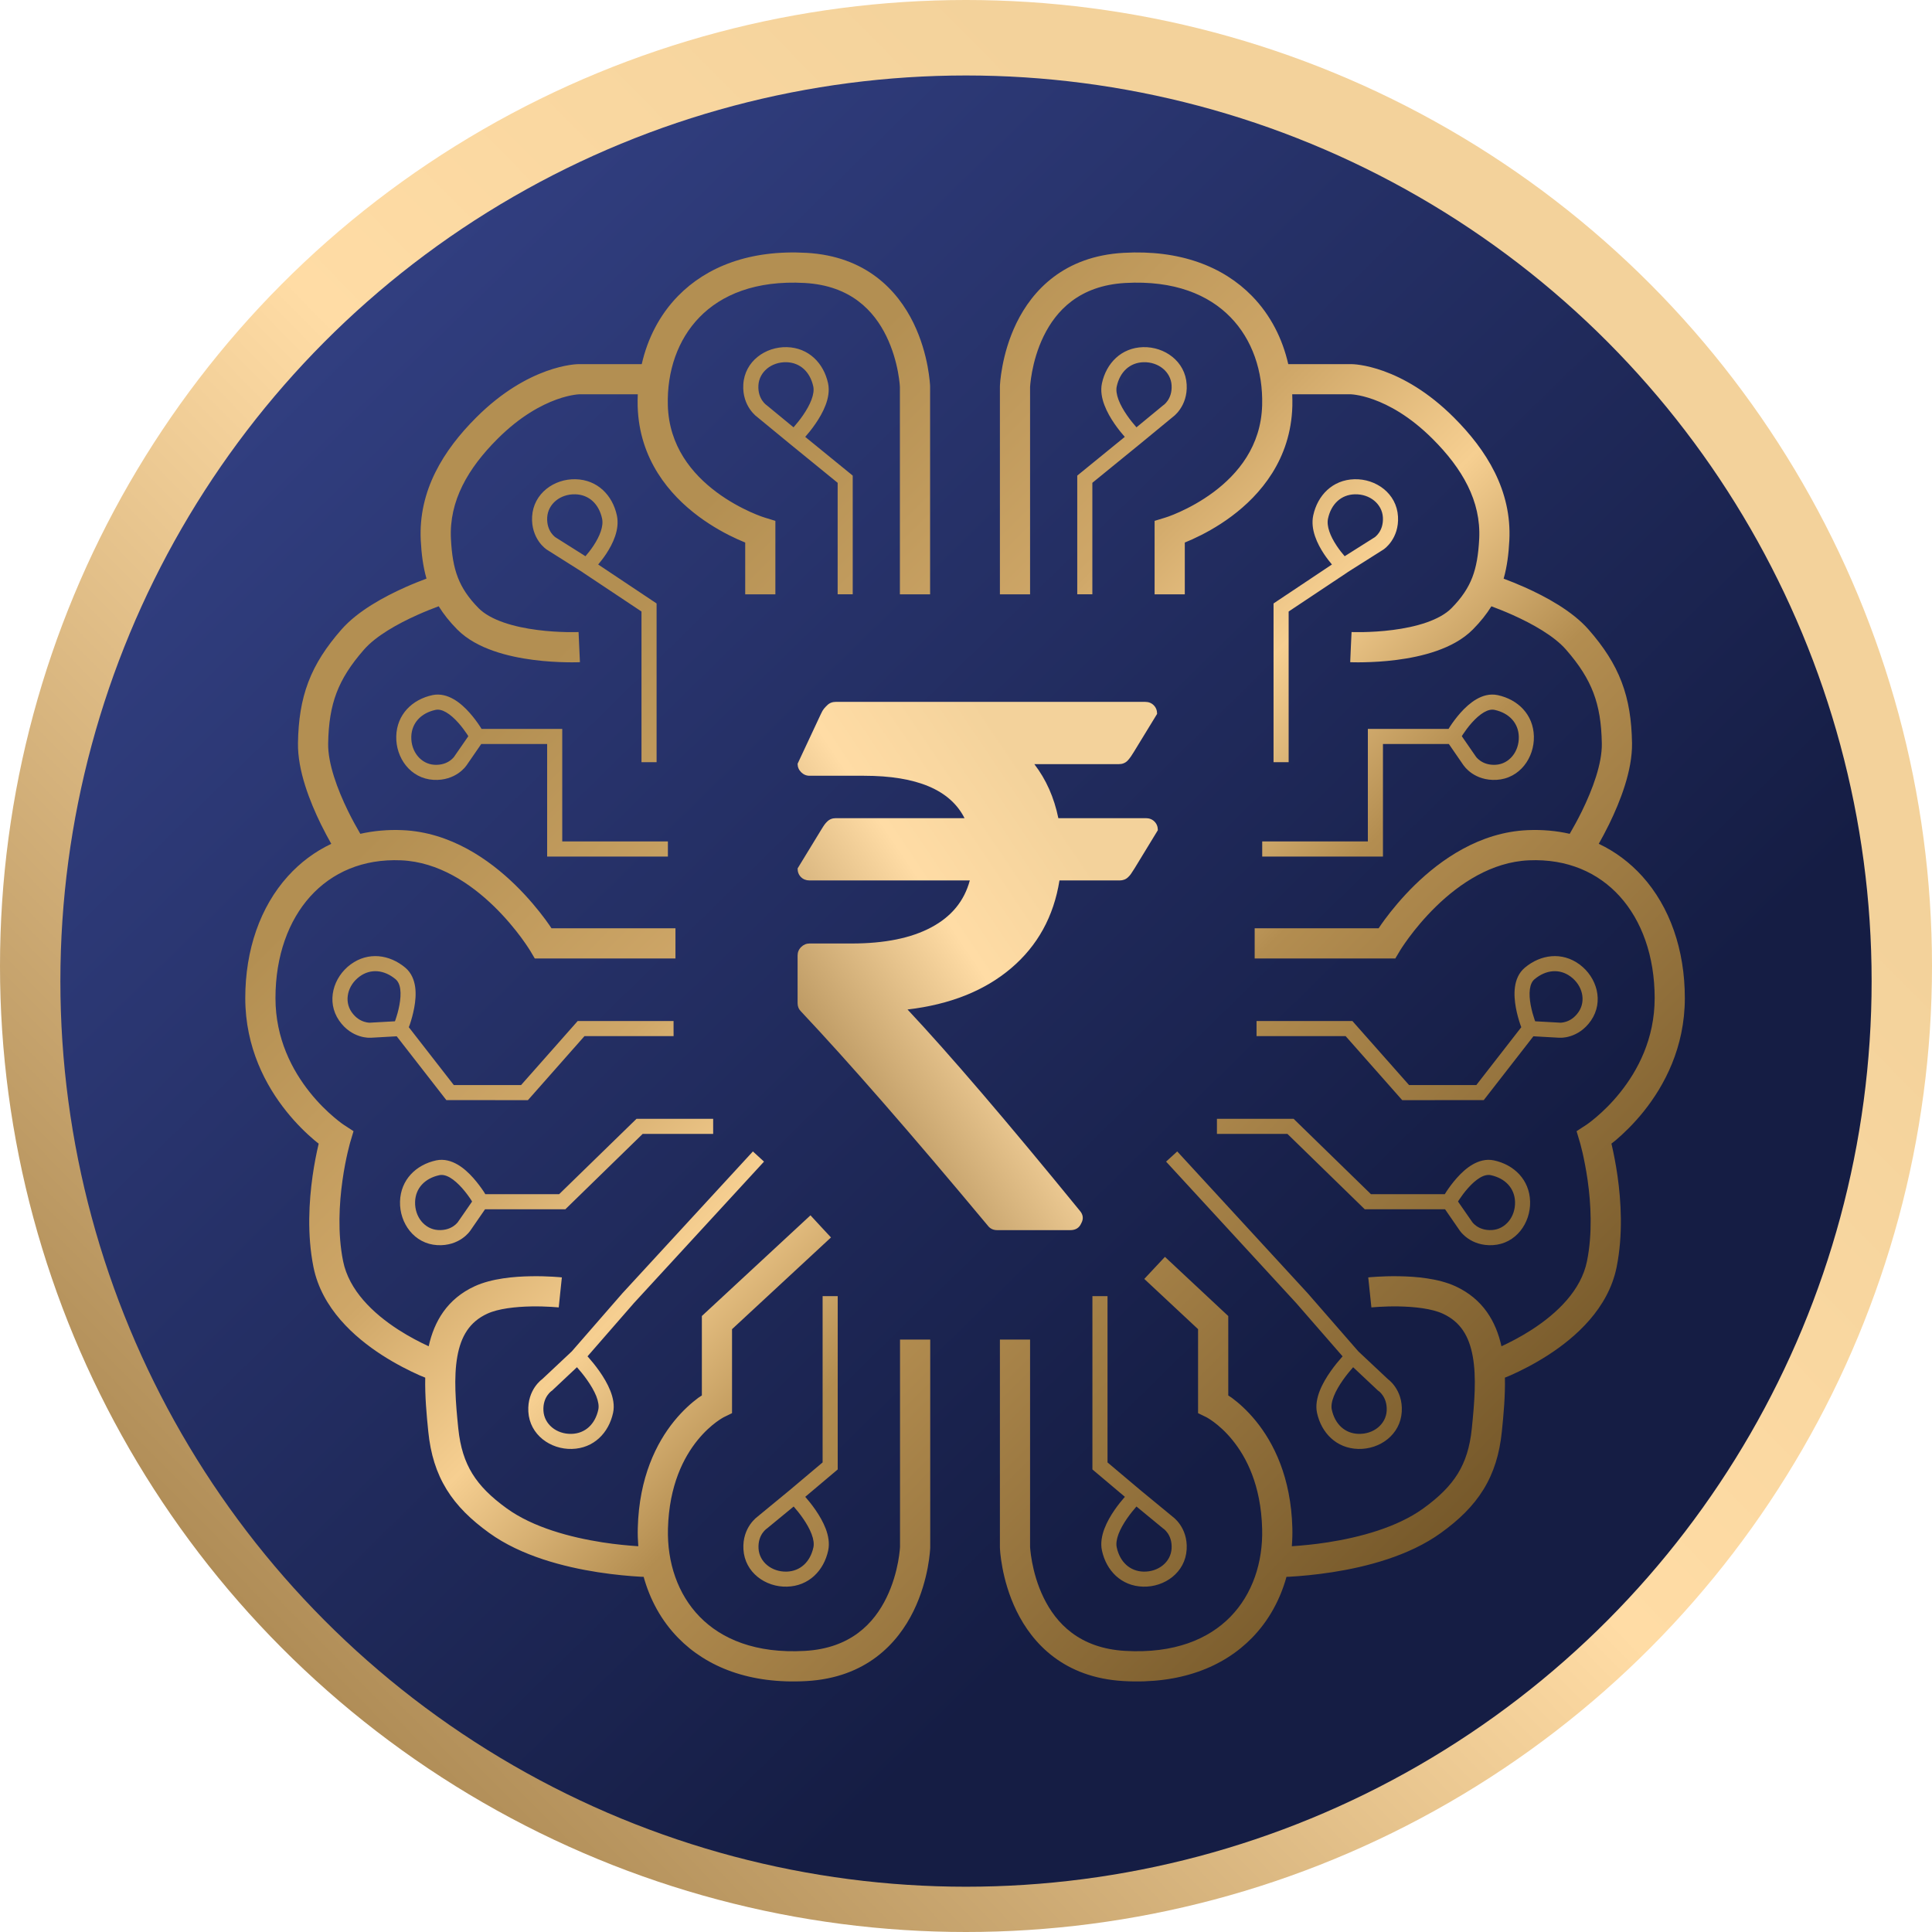
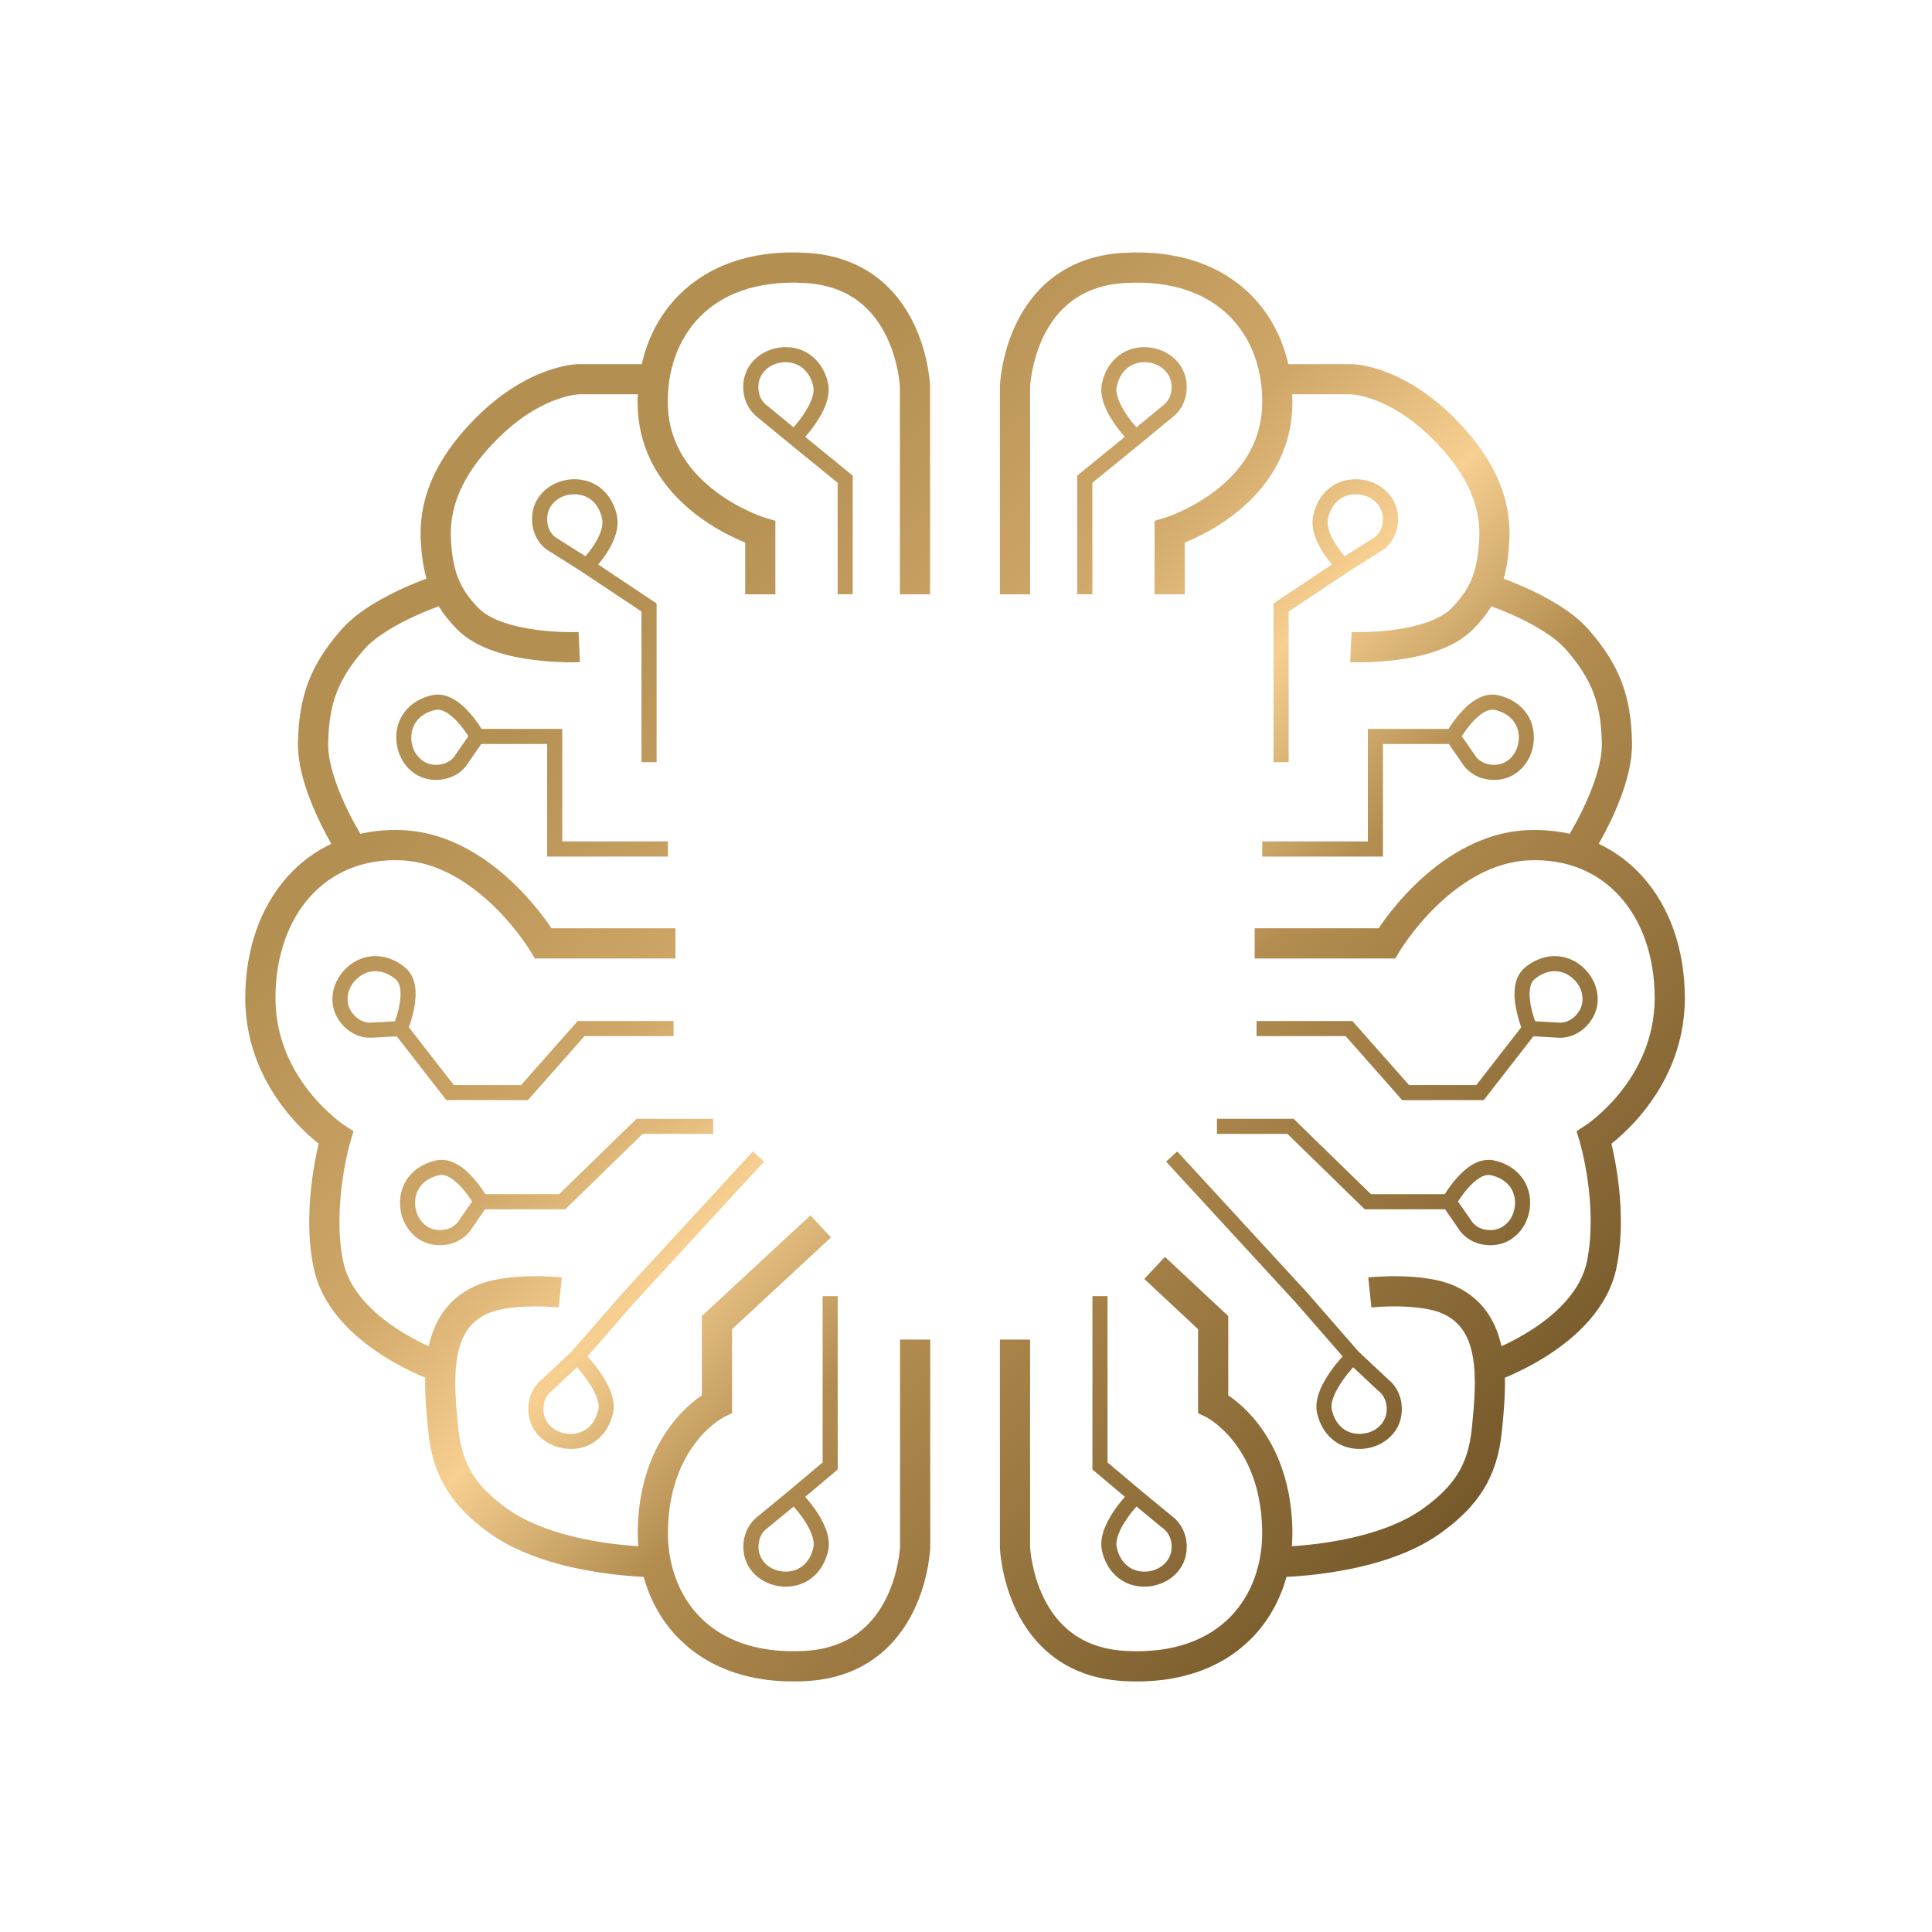
<svg xmlns="http://www.w3.org/2000/svg" width="60" height="60" viewBox="0 0 60 60" fill="none">
-   <circle cx="30" cy="30" r="30" fill="url(#paint0_linear_5715_42565)" />
  <g filter="url(#filter0_i_5715_42565)">
-     <circle cx="30" cy="30" r="28.125" fill="url(#paint1_linear_5715_42565)" />
-   </g>
+     </g>
  <g clip-path="url(#clip0_5715_42565)">
-     <path d="M35.853 25.514C35.783 25.444 35.694 25.409 35.585 25.409H32.868C32.736 24.765 32.487 24.205 32.122 23.731H34.746C34.855 23.731 34.944 23.696 35.014 23.627C35.084 23.557 35.168 23.428 35.209 23.358L35.935 22.17C35.935 22.061 35.9 21.972 35.83 21.902C35.76 21.832 35.671 21.797 35.562 21.797H25.958C25.849 21.797 25.76 21.832 25.69 21.902C25.62 21.972 25.56 22.023 25.495 22.17L24.77 23.719C24.77 23.82 24.806 23.908 24.88 23.982C24.954 24.055 25.041 24.092 25.142 24.092H26.832C28.471 24.092 29.512 24.531 29.954 25.409H25.958C25.849 25.409 25.76 25.444 25.69 25.514C25.62 25.584 25.605 25.604 25.495 25.782L24.77 26.97C24.77 27.079 24.804 27.168 24.874 27.238C24.944 27.308 25.034 27.343 25.142 27.343H30.118C29.947 27.98 29.549 28.465 28.923 28.799C28.298 29.134 27.473 29.301 26.447 29.301H25.142C25.041 29.301 24.954 29.338 24.88 29.411C24.806 29.485 24.77 29.573 24.77 29.674V31.153C24.77 31.255 24.804 31.34 24.874 31.41C26.366 32.994 28.3 35.212 30.677 38.063C30.747 38.156 30.844 38.203 30.968 38.203H33.24C33.404 38.203 33.517 38.133 33.578 37.993C33.656 37.853 33.641 37.721 33.532 37.597C31.264 34.816 29.481 32.734 28.184 31.351C29.504 31.196 30.576 30.769 31.4 30.07C32.223 29.371 32.724 28.462 32.903 27.343H34.77C34.878 27.343 34.968 27.308 35.038 27.238C35.108 27.169 35.123 27.145 35.233 26.971L35.958 25.782C35.958 25.673 35.923 25.584 35.853 25.514Z" fill="url(#paint2_linear_5715_42565)" />
-   </g>
+     </g>
  <path d="M34.894 7.852C33.044 7.956 32.064 9.017 31.569 10.029C31.326 10.527 31.198 11.014 31.131 11.374C31.097 11.555 31.077 11.706 31.066 11.813C31.061 11.867 31.058 11.911 31.056 11.941C31.055 11.957 31.054 11.97 31.054 11.979C31.053 11.983 31.054 11.986 31.054 11.989C31.054 11.991 31.053 11.992 31.053 11.993V18.457H31.99V12.023C31.99 12.019 31.991 12.012 31.991 12.002C31.992 11.982 31.995 11.949 31.999 11.907C32.008 11.822 32.023 11.698 32.052 11.547C32.109 11.243 32.215 10.842 32.411 10.44C32.795 9.654 33.515 8.869 34.946 8.788C36.475 8.702 37.538 9.158 38.212 9.849C38.893 10.546 39.226 11.532 39.197 12.585C39.163 13.854 38.446 14.717 37.687 15.283C37.308 15.566 36.929 15.765 36.644 15.895C36.502 15.959 36.385 16.006 36.305 16.035C36.265 16.05 36.234 16.06 36.214 16.066C36.204 16.07 36.197 16.072 36.192 16.073L36.19 16.074H36.19L35.857 16.176V18.457H36.795V16.849C36.865 16.82 36.944 16.787 37.03 16.748C37.359 16.599 37.801 16.367 38.247 16.034C39.138 15.37 40.09 14.269 40.135 12.609C40.138 12.488 40.136 12.366 40.131 12.245H41.951C41.956 12.245 41.965 12.246 41.978 12.247C42.006 12.249 42.052 12.253 42.113 12.263C42.237 12.282 42.424 12.323 42.657 12.407C43.123 12.575 43.781 12.92 44.492 13.631C45.412 14.55 45.997 15.559 45.938 16.733C45.913 17.226 45.85 17.602 45.724 17.931C45.599 18.254 45.403 18.558 45.076 18.889C44.901 19.066 44.635 19.215 44.302 19.331C43.972 19.446 43.605 19.519 43.254 19.564C42.904 19.61 42.581 19.625 42.346 19.63C42.228 19.632 42.133 19.632 42.068 19.631C42.036 19.63 42.011 19.629 41.995 19.629H41.974V19.628C41.974 19.628 41.973 19.643 41.952 20.097C41.931 20.565 41.931 20.565 41.932 20.565H41.941C41.947 20.566 41.956 20.566 41.966 20.566C41.986 20.567 42.016 20.568 42.053 20.568C42.127 20.57 42.234 20.57 42.364 20.567C42.624 20.562 42.982 20.545 43.374 20.494C43.764 20.444 44.2 20.359 44.61 20.216C45.017 20.074 45.429 19.865 45.743 19.547C45.975 19.312 46.164 19.076 46.317 18.829C46.502 18.898 46.728 18.987 46.97 19.095C47.599 19.376 48.264 19.752 48.631 20.171C49.049 20.649 49.316 21.071 49.485 21.516C49.654 21.961 49.736 22.456 49.746 23.093C49.756 23.709 49.465 24.502 49.129 25.189C48.996 25.46 48.861 25.702 48.749 25.895C48.338 25.801 47.9 25.761 47.44 25.781C45.947 25.846 44.744 26.699 43.942 27.48C43.537 27.876 43.22 28.266 43.004 28.558C42.928 28.66 42.865 28.753 42.815 28.828H38.965V29.766H43.333L43.47 29.536L43.472 29.532C43.474 29.528 43.479 29.521 43.484 29.512C43.496 29.493 43.514 29.465 43.538 29.428C43.587 29.354 43.66 29.246 43.757 29.115C43.951 28.853 44.236 28.503 44.597 28.151C45.329 27.438 46.324 26.768 47.481 26.718C48.672 26.666 49.635 27.097 50.305 27.839C50.981 28.587 51.387 29.685 51.387 30.996C51.387 32.265 50.859 33.249 50.317 33.926C50.047 34.264 49.776 34.521 49.574 34.692C49.474 34.778 49.391 34.842 49.335 34.883C49.307 34.903 49.285 34.918 49.272 34.928C49.265 34.932 49.261 34.936 49.258 34.938L49.257 34.938H49.256L48.962 35.13L49.062 35.466L49.063 35.469C49.064 35.472 49.066 35.477 49.067 35.483C49.071 35.497 49.077 35.518 49.084 35.545C49.099 35.6 49.12 35.682 49.145 35.787C49.193 35.998 49.255 36.3 49.306 36.657C49.408 37.378 49.46 38.301 49.286 39.165C49.104 40.07 48.361 40.785 47.569 41.296C47.228 41.516 46.895 41.687 46.629 41.81C46.46 41.041 46.055 40.339 45.198 39.945C44.667 39.701 43.967 39.643 43.452 39.635C43.185 39.63 42.947 39.639 42.776 39.649C42.691 39.654 42.621 39.659 42.572 39.663C42.548 39.665 42.528 39.668 42.515 39.669C42.508 39.669 42.503 39.669 42.499 39.67C42.497 39.67 42.495 39.671 42.494 39.671H42.492C42.492 39.672 42.495 39.698 42.541 40.137C42.586 40.565 42.59 40.601 42.59 40.603C42.59 40.603 42.592 40.603 42.593 40.602C42.595 40.602 42.599 40.602 42.603 40.602C42.614 40.601 42.63 40.599 42.65 40.598C42.692 40.594 42.753 40.589 42.83 40.585C42.984 40.576 43.198 40.568 43.437 40.572C43.934 40.581 44.465 40.64 44.807 40.797C45.361 41.051 45.626 41.502 45.738 42.126C45.855 42.776 45.791 43.554 45.708 44.367C45.649 44.948 45.505 45.39 45.273 45.767C45.038 46.147 44.696 46.489 44.2 46.847C43.385 47.436 42.229 47.744 41.232 47.899C40.805 47.966 40.419 47.999 40.119 48.02C40.134 47.831 40.14 47.64 40.135 47.449C40.092 45.875 39.554 44.81 39.005 44.134C38.733 43.799 38.462 43.563 38.255 43.41C38.217 43.382 38.178 43.36 38.145 43.337V40.871L37.996 40.732L36.178 39.033L35.857 39.376L35.537 39.718L37.207 41.278V43.887L37.47 44.015H37.469C37.47 44.015 37.472 44.016 37.475 44.018C37.483 44.022 37.498 44.031 37.518 44.043C37.558 44.067 37.62 44.106 37.696 44.163C37.85 44.277 38.062 44.459 38.277 44.725C38.704 45.25 39.161 46.118 39.197 47.474C39.226 48.526 38.893 49.513 38.212 50.21C37.538 50.901 36.475 51.357 34.946 51.27C33.515 51.189 32.795 50.405 32.411 49.618C32.215 49.217 32.109 48.815 32.052 48.512C32.023 48.361 32.008 48.236 31.999 48.151C31.995 48.109 31.992 48.077 31.991 48.057C31.991 48.047 31.99 48.039 31.99 48.035V41.602H31.053V48.065C31.053 48.066 31.054 48.068 31.054 48.069C31.054 48.072 31.053 48.076 31.054 48.08C31.054 48.089 31.055 48.102 31.056 48.117C31.058 48.148 31.061 48.191 31.066 48.245C31.077 48.353 31.097 48.504 31.131 48.685C31.198 49.044 31.326 49.531 31.569 50.029C32.064 51.042 33.044 52.102 34.894 52.207C36.646 52.306 37.989 51.78 38.883 50.864C39.406 50.328 39.758 49.674 39.953 48.97C39.982 48.968 40.013 48.969 40.044 48.967C40.38 48.948 40.849 48.908 41.376 48.826C42.416 48.664 43.751 48.328 44.749 47.606C45.308 47.203 45.751 46.776 46.07 46.258C46.391 45.737 46.57 45.154 46.641 44.462C46.695 43.932 46.749 43.351 46.736 42.784C46.789 42.762 46.847 42.74 46.908 42.713C47.219 42.575 47.64 42.366 48.077 42.084C48.933 41.532 49.948 40.635 50.206 39.35C50.409 38.339 50.344 37.298 50.234 36.525C50.179 36.136 50.111 35.807 50.058 35.575C50.053 35.555 50.048 35.535 50.044 35.517C50.086 35.483 50.133 35.449 50.182 35.407C50.419 35.205 50.734 34.906 51.05 34.512C51.68 33.724 52.324 32.539 52.324 30.996C52.324 29.495 51.858 28.161 51 27.211C50.618 26.789 50.165 26.448 49.651 26.205C49.751 26.028 49.861 25.823 49.971 25.6C50.315 24.896 50.697 23.931 50.684 23.077C50.672 22.368 50.581 21.758 50.362 21.183C50.143 20.606 49.806 20.09 49.337 19.554C48.827 18.971 47.999 18.527 47.352 18.238C47.112 18.131 46.887 18.042 46.697 17.971C46.803 17.6 46.852 17.207 46.874 16.78C46.952 15.23 46.164 13.978 45.155 12.969C44.343 12.156 43.565 11.739 42.976 11.526C42.682 11.42 42.437 11.365 42.26 11.337C42.172 11.323 42.1 11.315 42.048 11.312C42.022 11.31 42 11.309 41.984 11.309C41.977 11.308 41.97 11.308 41.965 11.308H40.008C39.829 10.52 39.46 9.786 38.883 9.194C37.989 8.278 36.646 7.752 34.894 7.852ZM25.044 7.852C23.292 7.753 21.949 8.278 21.055 9.194C20.478 9.786 20.109 10.52 19.93 11.308H17.977C17.971 11.308 17.965 11.308 17.957 11.309C17.941 11.309 17.919 11.31 17.894 11.312C17.842 11.315 17.77 11.323 17.682 11.337C17.505 11.365 17.259 11.42 16.966 11.526C16.377 11.739 15.598 12.156 14.786 12.969C13.777 13.978 12.989 15.23 13.067 16.78C13.089 17.207 13.139 17.598 13.245 17.969C13.055 18.041 12.827 18.13 12.585 18.238C11.939 18.527 11.11 18.971 10.601 19.554C10.132 20.09 9.794 20.606 9.575 21.183C9.357 21.758 9.265 22.368 9.254 23.077C9.24 23.931 9.623 24.896 9.967 25.6C10.077 25.824 10.189 26.029 10.288 26.206C9.775 26.449 9.322 26.789 8.941 27.211C8.083 28.161 7.617 29.495 7.617 30.996C7.617 32.539 8.261 33.724 8.892 34.512C9.207 34.906 9.522 35.205 9.76 35.407C9.808 35.449 9.856 35.483 9.897 35.517C9.893 35.535 9.888 35.555 9.884 35.575C9.83 35.807 9.762 36.136 9.707 36.525C9.598 37.298 9.532 38.339 9.735 39.35C9.994 40.635 11.009 41.532 11.864 42.084C12.302 42.366 12.722 42.575 13.033 42.713C13.095 42.74 13.153 42.762 13.206 42.784C13.194 43.351 13.247 43.932 13.301 44.462C13.371 45.154 13.55 45.737 13.871 46.258C14.19 46.776 14.634 47.203 15.192 47.606C16.191 48.328 17.526 48.664 18.565 48.826C19.093 48.908 19.561 48.948 19.898 48.967C19.929 48.969 19.96 48.968 19.989 48.97C20.184 49.674 20.535 50.328 21.059 50.864C21.953 51.78 23.296 52.306 25.048 52.207C26.897 52.102 27.877 51.042 28.372 50.029C28.615 49.531 28.743 49.044 28.811 48.685C28.845 48.504 28.864 48.353 28.875 48.245C28.88 48.191 28.884 48.148 28.886 48.117C28.887 48.102 28.887 48.089 28.888 48.08C28.888 48.076 28.888 48.072 28.888 48.069C28.888 48.068 28.889 48.066 28.889 48.065V41.602H27.951V48.035C27.951 48.039 27.951 48.047 27.95 48.057C27.949 48.077 27.947 48.109 27.942 48.151C27.934 48.236 27.918 48.361 27.89 48.512C27.833 48.815 27.726 49.217 27.53 49.618C27.146 50.405 26.427 51.189 24.995 51.27C23.466 51.357 22.404 50.901 21.73 50.21C21.049 49.513 20.716 48.526 20.744 47.474C20.781 46.118 21.238 45.25 21.664 44.725C21.88 44.459 22.091 44.277 22.245 44.163C22.322 44.106 22.384 44.067 22.424 44.043C22.444 44.031 22.459 44.022 22.467 44.018C22.469 44.016 22.471 44.015 22.473 44.015H22.472L22.734 43.887V41.279L25.807 38.43L25.488 38.087L25.17 37.743L21.947 40.731L21.797 40.87V43.337C21.763 43.36 21.725 43.382 21.686 43.41C21.48 43.563 21.209 43.799 20.936 44.134C20.388 44.81 19.849 45.875 19.807 47.449C19.802 47.64 19.808 47.831 19.823 48.02C19.523 47.999 19.136 47.966 18.709 47.899C17.712 47.744 16.557 47.436 15.741 46.847C15.245 46.489 14.903 46.147 14.669 45.767C14.437 45.39 14.293 44.948 14.233 44.367C14.15 43.554 14.087 42.776 14.203 42.126C14.315 41.502 14.581 41.051 15.135 40.797C15.477 40.64 16.008 40.581 16.505 40.572C16.743 40.568 16.957 40.576 17.111 40.585C17.188 40.589 17.25 40.594 17.291 40.598C17.312 40.599 17.328 40.601 17.338 40.602C17.343 40.602 17.346 40.602 17.349 40.602C17.35 40.603 17.351 40.603 17.352 40.603C17.352 40.601 17.355 40.565 17.4 40.137C17.447 39.698 17.449 39.672 17.449 39.671H17.447C17.446 39.671 17.444 39.67 17.442 39.67C17.439 39.669 17.433 39.669 17.427 39.669C17.413 39.668 17.393 39.665 17.369 39.663C17.32 39.659 17.25 39.654 17.165 39.649C16.994 39.639 16.756 39.63 16.489 39.635C15.975 39.643 15.274 39.701 14.743 39.945C13.886 40.339 13.483 41.041 13.313 41.81C13.048 41.687 12.713 41.516 12.372 41.296C11.58 40.785 10.837 40.07 10.655 39.165C10.482 38.301 10.534 37.378 10.636 36.657C10.686 36.3 10.748 35.998 10.797 35.787C10.821 35.682 10.843 35.6 10.857 35.545C10.865 35.518 10.87 35.497 10.874 35.483C10.876 35.477 10.877 35.472 10.878 35.469L10.879 35.466L10.979 35.13L10.685 34.938H10.685L10.684 34.938C10.681 34.936 10.676 34.932 10.67 34.928C10.656 34.918 10.634 34.903 10.606 34.883C10.55 34.842 10.468 34.778 10.367 34.692C10.165 34.521 9.894 34.264 9.624 33.926C9.082 33.249 8.555 32.265 8.555 30.996C8.555 29.685 8.961 28.587 9.637 27.839C10.307 27.097 11.269 26.666 12.46 26.718C13.617 26.768 14.612 27.438 15.345 28.151C15.706 28.503 15.991 28.853 16.185 29.115C16.281 29.246 16.355 29.354 16.403 29.428C16.427 29.465 16.445 29.493 16.457 29.512C16.463 29.521 16.467 29.528 16.47 29.532L16.472 29.536L16.608 29.766H20.977V28.828H17.127C17.076 28.753 17.014 28.66 16.938 28.558C16.722 28.266 16.405 27.876 15.999 27.48C15.197 26.699 13.994 25.846 12.501 25.781C12.04 25.761 11.601 25.802 11.19 25.895C11.078 25.703 10.942 25.461 10.809 25.189C10.473 24.502 10.182 23.709 10.191 23.093C10.202 22.456 10.283 21.961 10.452 21.516C10.621 21.071 10.889 20.648 11.307 20.171C11.674 19.752 12.339 19.376 12.968 19.095C13.211 18.986 13.439 18.897 13.624 18.828C13.777 19.075 13.966 19.312 14.198 19.547C14.512 19.865 14.924 20.074 15.331 20.216C15.741 20.359 16.177 20.444 16.567 20.494C16.959 20.545 17.318 20.562 17.577 20.567C17.707 20.57 17.814 20.57 17.889 20.568C17.926 20.568 17.955 20.567 17.976 20.566C17.986 20.566 17.994 20.566 18 20.565H18.01C18.01 20.565 18.011 20.565 17.989 20.097C17.969 19.643 17.968 19.628 17.968 19.628V19.629H17.946C17.93 19.629 17.905 19.63 17.873 19.631C17.808 19.632 17.713 19.632 17.596 19.63C17.36 19.625 17.037 19.61 16.688 19.564C16.336 19.519 15.969 19.446 15.64 19.331C15.306 19.215 15.041 19.066 14.865 18.889C14.539 18.558 14.342 18.254 14.218 17.931C14.091 17.602 14.029 17.226 14.004 16.733C13.945 15.559 14.53 14.55 15.449 13.631C16.16 12.92 16.819 12.575 17.284 12.407C17.517 12.323 17.705 12.282 17.828 12.263C17.889 12.253 17.935 12.249 17.963 12.247C17.976 12.246 17.986 12.245 17.99 12.245H19.807C19.802 12.366 19.799 12.488 19.803 12.609C19.848 14.269 20.799 15.37 21.69 16.034C22.137 16.367 22.578 16.599 22.907 16.748C22.994 16.787 23.073 16.82 23.143 16.849V18.457H24.08V16.176L23.748 16.074H23.747L23.745 16.073C23.741 16.072 23.733 16.07 23.724 16.066C23.704 16.06 23.673 16.05 23.633 16.035C23.553 16.006 23.436 15.959 23.294 15.895C23.009 15.765 22.63 15.566 22.251 15.283C21.492 14.717 20.775 13.854 20.74 12.585C20.712 11.532 21.045 10.546 21.726 9.849C22.4 9.158 23.462 8.702 24.991 8.788C26.423 8.869 27.142 9.654 27.526 10.44C27.722 10.842 27.829 11.243 27.886 11.547C27.914 11.698 27.93 11.822 27.939 11.907C27.943 11.949 27.945 11.982 27.946 12.002C27.947 12.012 27.947 12.019 27.947 12.023V18.457H28.885V11.993C28.885 11.992 28.884 11.991 28.884 11.989C28.884 11.986 28.884 11.983 28.884 11.979C28.883 11.97 28.883 11.957 28.882 11.941C28.88 11.911 28.877 11.867 28.871 11.813C28.86 11.706 28.84 11.555 28.807 11.374C28.739 11.014 28.611 10.527 28.368 10.029C27.873 9.017 26.893 7.956 25.044 7.852ZM33.926 45.635L34.009 45.705L34.934 46.485C34.843 46.589 34.726 46.731 34.613 46.895C34.495 47.066 34.377 47.268 34.298 47.477C34.22 47.685 34.172 47.922 34.222 48.153C34.357 48.778 34.822 49.257 35.5 49.275C36.167 49.293 36.812 48.836 36.853 48.117C36.873 47.775 36.765 47.519 36.648 47.349C36.591 47.265 36.532 47.202 36.485 47.159C36.462 47.138 36.442 47.122 36.427 47.11C36.423 47.108 36.42 47.106 36.417 47.103V47.102L35.421 46.282L34.395 45.417V40.253H33.926V45.635ZM25.547 45.417L24.52 46.282L23.524 47.102V47.103C23.521 47.106 23.518 47.108 23.515 47.11C23.499 47.122 23.479 47.138 23.456 47.159C23.41 47.202 23.351 47.265 23.293 47.349C23.176 47.519 23.068 47.775 23.088 48.117C23.129 48.836 23.774 49.293 24.441 49.275C25.119 49.257 25.585 48.778 25.72 48.153C25.77 47.922 25.722 47.685 25.644 47.477C25.564 47.268 25.446 47.066 25.328 46.895C25.215 46.731 25.099 46.589 25.008 46.485L25.933 45.705L26.016 45.635V40.253H25.547V45.417ZM36.118 47.465L36.128 47.473L36.139 47.48C36.139 47.48 36.141 47.481 36.142 47.481C36.147 47.486 36.157 47.494 36.169 47.505C36.194 47.528 36.228 47.563 36.263 47.613C36.33 47.711 36.398 47.866 36.385 48.091C36.361 48.506 35.98 48.82 35.512 48.808C35.088 48.796 34.779 48.507 34.681 48.055C34.657 47.946 34.675 47.806 34.736 47.643C34.797 47.481 34.893 47.315 34.999 47.161C35.102 47.012 35.21 46.881 35.294 46.786L36.118 47.465ZM24.648 46.786C24.731 46.881 24.84 47.012 24.942 47.161C25.048 47.315 25.144 47.481 25.205 47.643C25.267 47.806 25.284 47.946 25.261 48.055C25.163 48.507 24.853 48.796 24.43 48.808C23.961 48.82 23.581 48.506 23.557 48.091C23.544 47.866 23.612 47.711 23.679 47.613C23.713 47.563 23.748 47.528 23.773 47.505C23.785 47.494 23.794 47.486 23.8 47.481C23.801 47.481 23.802 47.48 23.803 47.48L23.814 47.473L23.823 47.465L24.648 46.786ZM36.214 36.075L40.253 40.466L41.696 42.123C41.691 42.129 41.684 42.135 41.678 42.142C41.58 42.252 41.45 42.408 41.324 42.587C41.199 42.765 41.073 42.973 40.988 43.188C40.905 43.399 40.851 43.641 40.901 43.876C41.036 44.5 41.502 44.98 42.18 44.998C42.847 45.016 43.492 44.559 43.533 43.84C43.553 43.497 43.445 43.242 43.328 43.071C43.27 42.987 43.211 42.924 43.165 42.882C43.142 42.861 43.122 42.845 43.106 42.833C43.103 42.83 43.1 42.827 43.097 42.825L42.185 41.969L40.606 40.157L40.602 40.153L36.56 35.759L36.214 36.075ZM19.339 40.153L19.335 40.157L17.757 41.969L16.845 42.825C16.842 42.827 16.838 42.83 16.835 42.833C16.82 42.845 16.799 42.861 16.776 42.882C16.73 42.924 16.671 42.987 16.613 43.071C16.497 43.242 16.389 43.497 16.408 43.84C16.449 44.559 17.094 45.016 17.762 44.998C18.44 44.98 18.905 44.5 19.04 43.876C19.091 43.641 19.037 43.399 18.953 43.188C18.868 42.973 18.742 42.765 18.617 42.587C18.491 42.408 18.362 42.252 18.264 42.142C18.258 42.135 18.251 42.129 18.245 42.123L19.689 40.466L23.727 36.075L23.382 35.759L19.339 40.153ZM42.787 43.178L42.802 43.191L42.818 43.202C42.819 43.203 42.82 43.203 42.821 43.204C42.827 43.208 42.837 43.216 42.849 43.227C42.873 43.25 42.908 43.286 42.942 43.336C43.009 43.434 43.077 43.589 43.065 43.813C43.041 44.229 42.66 44.543 42.191 44.53C41.768 44.519 41.458 44.23 41.36 43.777C41.337 43.671 41.356 43.53 41.424 43.359C41.49 43.192 41.594 43.018 41.708 42.856C41.818 42.699 41.934 42.561 42.023 42.46L42.787 43.178ZM17.918 42.46C18.007 42.561 18.123 42.699 18.233 42.856C18.347 43.018 18.451 43.192 18.518 43.359C18.585 43.53 18.604 43.671 18.581 43.777C18.483 44.23 18.174 44.519 17.75 44.53C17.281 44.543 16.901 44.229 16.877 43.813C16.864 43.589 16.932 43.434 16.999 43.336C17.033 43.286 17.068 43.25 17.093 43.227C17.105 43.216 17.115 43.208 17.12 43.204C17.121 43.203 17.122 43.203 17.123 43.202L17.14 43.191L17.154 43.178L17.918 42.46ZM37.793 35.214H39.982L42.316 37.489L42.385 37.556H44.878L45.334 38.217C45.335 38.219 45.337 38.22 45.339 38.223C45.343 38.228 45.348 38.234 45.353 38.242C45.365 38.258 45.381 38.278 45.402 38.301C45.445 38.347 45.508 38.406 45.592 38.464C45.762 38.581 46.018 38.688 46.36 38.669C47.08 38.628 47.536 37.983 47.519 37.315C47.5 36.638 47.021 36.172 46.397 36.037C46.15 35.984 45.92 36.057 45.731 36.166C45.543 36.275 45.377 36.432 45.243 36.583C45.108 36.735 44.996 36.891 44.919 37.007C44.9 37.036 44.884 37.063 44.869 37.087H42.577L40.242 34.812L40.174 34.745H37.793V35.214ZM19.699 34.812L17.364 37.087H15.072C15.057 37.063 15.041 37.036 15.023 37.007C14.945 36.891 14.834 36.735 14.698 36.583C14.564 36.432 14.398 36.275 14.21 36.166C14.021 36.057 13.792 35.984 13.545 36.037C12.921 36.172 12.441 36.638 12.423 37.315C12.405 37.983 12.862 38.628 13.581 38.669C13.924 38.688 14.179 38.581 14.35 38.464C14.434 38.406 14.497 38.347 14.539 38.301C14.56 38.278 14.576 38.258 14.588 38.242C14.594 38.234 14.599 38.228 14.602 38.223C14.604 38.22 14.606 38.219 14.607 38.217L15.063 37.556H17.557L17.625 37.489L19.959 35.214H22.148V34.745H19.768L19.699 34.812ZM46.298 36.496C46.751 36.594 47.039 36.904 47.051 37.327C47.063 37.796 46.749 38.176 46.334 38.2C46.109 38.213 45.954 38.145 45.856 38.078C45.807 38.044 45.771 38.009 45.748 37.984C45.737 37.972 45.729 37.963 45.725 37.957C45.724 37.956 45.723 37.955 45.723 37.954L45.72 37.949L45.28 37.315C45.29 37.299 45.299 37.282 45.31 37.265C45.38 37.16 45.477 37.024 45.593 36.895C45.71 36.763 45.838 36.646 45.967 36.571C46.095 36.497 46.204 36.476 46.298 36.496ZM13.644 36.496C13.738 36.476 13.847 36.497 13.975 36.571C14.103 36.646 14.231 36.763 14.349 36.895C14.464 37.024 14.562 37.16 14.631 37.265C14.642 37.282 14.652 37.299 14.661 37.315L14.222 37.949L14.219 37.954C14.218 37.955 14.218 37.956 14.217 37.957C14.213 37.963 14.204 37.972 14.193 37.984C14.171 38.009 14.135 38.044 14.085 38.078C13.987 38.145 13.832 38.213 13.607 38.2C13.192 38.176 12.878 37.796 12.891 37.327C12.902 36.904 13.191 36.594 13.644 36.496ZM49.052 29.95C48.506 29.549 47.844 29.642 47.355 30.052C47.161 30.214 47.077 30.44 47.048 30.656C47.019 30.872 47.041 31.099 47.077 31.297C47.114 31.497 47.168 31.681 47.213 31.814C47.224 31.846 47.236 31.875 47.245 31.901L45.849 33.697H43.759L42.069 31.787L42 31.708H41.894L39.023 31.709V31.942L39.023 32.177H41.789L43.477 34.087L43.547 34.166H43.651L45.964 34.165H46.079L47.621 32.183L48.423 32.228H48.454C48.473 32.229 48.5 32.228 48.531 32.226C48.594 32.221 48.679 32.208 48.775 32.177C48.972 32.114 49.214 31.978 49.409 31.695C49.818 31.102 49.59 30.346 49.052 29.95ZM12.587 30.052C12.097 29.642 11.436 29.549 10.89 29.95C10.352 30.346 10.123 31.102 10.532 31.695C10.727 31.978 10.969 32.114 11.166 32.177C11.263 32.208 11.348 32.221 11.41 32.226C11.441 32.228 11.468 32.229 11.487 32.228H11.519L12.32 32.183L13.862 34.165H13.977L16.29 34.166H16.395L16.465 34.087L18.152 32.177H20.919L20.918 31.942V31.709L18.048 31.708H17.941L17.872 31.787L16.183 33.697H14.093L12.696 31.901C12.706 31.875 12.717 31.846 12.729 31.814C12.773 31.681 12.827 31.497 12.864 31.297C12.901 31.099 12.923 30.872 12.894 30.656C12.864 30.44 12.78 30.214 12.587 30.052ZM47.656 30.411C48.011 30.114 48.433 30.076 48.774 30.327C49.152 30.605 49.259 31.086 49.023 31.429C48.896 31.614 48.747 31.694 48.634 31.73C48.576 31.749 48.527 31.756 48.493 31.759C48.477 31.76 48.464 31.761 48.457 31.761C48.456 31.761 48.455 31.761 48.454 31.761L48.448 31.76L47.677 31.717C47.671 31.7 47.663 31.681 47.656 31.662C47.616 31.544 47.569 31.384 47.537 31.213C47.505 31.04 47.492 30.866 47.512 30.719C47.532 30.572 47.582 30.473 47.656 30.411ZM11.167 30.327C11.508 30.076 11.93 30.114 12.285 30.411C12.359 30.473 12.41 30.572 12.43 30.719C12.45 30.866 12.436 31.04 12.404 31.213C12.373 31.384 12.325 31.544 12.285 31.662C12.279 31.681 12.271 31.7 12.265 31.717L11.493 31.76L11.487 31.761C11.486 31.761 11.485 31.761 11.484 31.761C11.477 31.761 11.465 31.76 11.448 31.759C11.415 31.756 11.365 31.749 11.308 31.73C11.195 31.694 11.046 31.614 10.918 31.429C10.682 31.086 10.79 30.605 11.167 30.327ZM46.514 21.588C46.267 21.535 46.037 21.607 45.849 21.717C45.661 21.826 45.495 21.982 45.36 22.133C45.225 22.285 45.113 22.44 45.036 22.557C45.017 22.585 45.001 22.613 44.986 22.637H42.48V26.132H39.199V26.601H42.949V23.105H44.995L45.451 23.767C45.452 23.768 45.454 23.77 45.456 23.773C45.46 23.778 45.465 23.784 45.471 23.792C45.482 23.807 45.498 23.828 45.52 23.851C45.562 23.897 45.625 23.957 45.709 24.015C45.879 24.131 46.135 24.238 46.477 24.219C47.197 24.178 47.654 23.533 47.636 22.865C47.618 22.187 47.138 21.723 46.514 21.588ZM14.093 21.717C13.904 21.607 13.675 21.535 13.428 21.588C12.803 21.723 12.324 22.187 12.306 22.865C12.288 23.533 12.745 24.178 13.464 24.219C13.806 24.238 14.062 24.131 14.232 24.015C14.317 23.957 14.379 23.897 14.422 23.851C14.443 23.828 14.459 23.807 14.471 23.792C14.477 23.784 14.482 23.778 14.485 23.773C14.487 23.77 14.489 23.768 14.49 23.767L14.946 23.105H16.992V26.601H20.742V26.132H17.461V22.637H14.955C14.94 22.613 14.924 22.585 14.905 22.557C14.828 22.44 14.717 22.285 14.581 22.133C14.447 21.982 14.281 21.826 14.093 21.717ZM46.415 22.046C46.868 22.144 47.157 22.454 47.168 22.878C47.18 23.346 46.867 23.727 46.451 23.751C46.227 23.764 46.072 23.695 45.974 23.628C45.924 23.594 45.888 23.559 45.865 23.534C45.854 23.522 45.846 23.512 45.842 23.507C45.841 23.506 45.84 23.505 45.84 23.504L45.837 23.5L45.398 22.864C45.407 22.849 45.416 22.831 45.428 22.814C45.497 22.71 45.594 22.574 45.71 22.444C45.827 22.313 45.956 22.197 46.084 22.122C46.212 22.048 46.321 22.026 46.415 22.046ZM13.526 22.046C13.62 22.026 13.729 22.048 13.857 22.122C13.986 22.197 14.114 22.313 14.231 22.444C14.347 22.574 14.445 22.71 14.514 22.814C14.525 22.831 14.534 22.849 14.544 22.864L14.104 23.5L14.102 23.504C14.101 23.505 14.1 23.506 14.1 23.507C14.095 23.512 14.087 23.522 14.076 23.534C14.053 23.559 14.018 23.594 13.968 23.628C13.87 23.695 13.715 23.764 13.49 23.751C13.075 23.727 12.761 23.346 12.773 22.878C12.785 22.454 13.073 22.144 13.526 22.046ZM42.062 14.883C41.385 14.901 40.919 15.381 40.784 16.005C40.689 16.446 40.917 16.899 41.115 17.2C41.201 17.33 41.29 17.442 41.364 17.531L39.655 18.671L39.551 18.741V23.671H40.02V18.991L41.849 17.773V17.771L42.955 17.072L42.961 17.069L42.963 17.067C42.965 17.066 42.967 17.064 42.97 17.062C42.975 17.059 42.982 17.054 42.989 17.048C43.005 17.036 43.025 17.02 43.048 16.999C43.094 16.957 43.153 16.894 43.211 16.81C43.328 16.639 43.436 16.384 43.416 16.041C43.375 15.322 42.73 14.865 42.062 14.883ZM17.879 14.883C17.211 14.865 16.567 15.322 16.525 16.041C16.506 16.384 16.614 16.639 16.73 16.81C16.788 16.894 16.847 16.957 16.894 16.999C16.917 17.02 16.937 17.036 16.952 17.048C16.96 17.054 16.967 17.059 16.972 17.062C16.974 17.064 16.977 17.066 16.979 17.067L16.98 17.069L16.986 17.072L18.093 17.771V17.773L19.922 18.991V23.671H20.391V18.741L20.286 18.671L18.577 17.531C18.651 17.442 18.741 17.33 18.826 17.2C19.025 16.899 19.253 16.446 19.157 16.005C19.022 15.381 18.557 14.901 17.879 14.883ZM35.5 10.781C34.822 10.799 34.357 11.279 34.222 11.903C34.172 12.135 34.22 12.372 34.298 12.579C34.377 12.789 34.495 12.991 34.613 13.162C34.725 13.324 34.84 13.465 34.931 13.568L33.541 14.7L33.455 14.771V18.456H33.924V14.994L35.42 13.775L35.421 13.774L36.417 12.954V12.953C36.42 12.951 36.423 12.949 36.427 12.946C36.442 12.934 36.462 12.919 36.485 12.898C36.532 12.855 36.591 12.792 36.648 12.708C36.765 12.538 36.873 12.282 36.853 11.94C36.812 11.22 36.167 10.764 35.5 10.781ZM24.438 10.781C23.77 10.764 23.125 11.22 23.084 11.94C23.064 12.282 23.172 12.538 23.289 12.708C23.347 12.792 23.406 12.855 23.452 12.898C23.475 12.918 23.495 12.935 23.511 12.946C23.514 12.949 23.518 12.951 23.52 12.953V12.954L24.517 13.774L24.518 13.775L26.014 14.994V18.456H26.482V14.771L26.396 14.7L25.007 13.568C25.097 13.465 25.213 13.324 25.324 13.162C25.442 12.991 25.561 12.789 25.64 12.579C25.718 12.372 25.766 12.135 25.716 11.903C25.581 11.279 25.115 10.799 24.438 10.781ZM42.074 15.351C42.543 15.338 42.923 15.652 42.947 16.067C42.96 16.292 42.892 16.447 42.825 16.545C42.791 16.595 42.756 16.631 42.731 16.653C42.719 16.665 42.71 16.672 42.704 16.677C42.701 16.679 42.699 16.68 42.698 16.681H42.699L41.76 17.274C41.688 17.191 41.595 17.076 41.507 16.942C41.316 16.653 41.191 16.344 41.243 16.104C41.341 15.651 41.651 15.362 42.074 15.351ZM17.867 15.351C18.291 15.362 18.6 15.651 18.698 16.104C18.75 16.344 18.625 16.653 18.435 16.942C18.347 17.076 18.254 17.191 18.182 17.274L17.242 16.681H17.243C17.243 16.68 17.24 16.679 17.237 16.677C17.232 16.672 17.222 16.665 17.21 16.653C17.185 16.631 17.15 16.595 17.116 16.545C17.049 16.447 16.981 16.292 16.994 16.067C17.018 15.652 17.398 15.338 17.867 15.351ZM35.512 11.249C35.98 11.236 36.361 11.55 36.385 11.966C36.398 12.19 36.33 12.345 36.263 12.443C36.228 12.493 36.194 12.529 36.169 12.552C36.157 12.563 36.147 12.571 36.142 12.575C36.141 12.576 36.139 12.577 36.139 12.577L36.128 12.584L36.118 12.592L35.294 13.271C35.21 13.176 35.102 13.045 34.999 12.896C34.893 12.742 34.797 12.576 34.736 12.414C34.675 12.25 34.657 12.111 34.681 12.002C34.779 11.549 35.088 11.261 35.512 11.249ZM24.426 11.249C24.849 11.261 25.159 11.549 25.257 12.002C25.28 12.111 25.263 12.25 25.201 12.414C25.14 12.576 25.044 12.742 24.939 12.896C24.836 13.045 24.727 13.176 24.644 13.271L23.819 12.592L23.81 12.584L23.799 12.577C23.798 12.577 23.797 12.576 23.796 12.575C23.79 12.571 23.781 12.563 23.769 12.552C23.744 12.529 23.709 12.493 23.675 12.443C23.608 12.345 23.54 12.19 23.553 11.966C23.577 11.55 23.957 11.237 24.426 11.249Z" fill="url(#paint3_linear_5715_42565)" />
  <defs>
    <filter id="filter0_i_5715_42565" x="1.875" y="1.875" width="56.25" height="56.719" filterUnits="userSpaceOnUse" color-interpolation-filters="sRGB">
      <feFlood flood-opacity="0" result="BackgroundImageFix" />
      <feBlend mode="normal" in="SourceGraphic" in2="BackgroundImageFix" result="shape" />
      <feColorMatrix in="SourceAlpha" type="matrix" values="0 0 0 0 0 0 0 0 0 0 0 0 0 0 0 0 0 0 127 0" result="hardAlpha" />
      <feOffset dy="0.469" />
      <feGaussianBlur stdDeviation="0.703" />
      <feComposite in2="hardAlpha" operator="arithmetic" k2="-1" k3="1" />
      <feColorMatrix type="matrix" values="0 0 0 0 0 0 0 0 0 0 0 0 0 0 0 0 0 0 0.48 0" />
      <feBlend mode="normal" in2="shape" result="effect1_innerShadow_5715_42565" />
    </filter>
    <linearGradient id="paint0_linear_5715_42565" x1="70.247" y1="-9.757" x2="-10.995" y2="70.496" gradientUnits="userSpaceOnUse">
      <stop offset="0.308" stop-color="#F3D29B" />
      <stop offset="0.495" stop-color="#FFDCA5" />
      <stop offset="0.801" stop-color="#A3804A" />
    </linearGradient>
    <linearGradient id="paint1_linear_5715_42565" x1="61.182" y1="62.099" x2="-0.937" y2="-1.304" gradientUnits="userSpaceOnUse">
      <stop offset="0.32" stop-color="#151D44" />
      <stop offset="1" stop-color="#3B4A95" />
    </linearGradient>
    <linearGradient id="paint2_linear_5715_42565" x1="37.869" y1="19.129" x2="17.28" y2="32.999" gradientUnits="userSpaceOnUse">
      <stop offset="0.308" stop-color="#F3D29B" />
      <stop offset="0.495" stop-color="#FFDCA5" />
      <stop offset="0.801" stop-color="#A3804A" />
    </linearGradient>
    <linearGradient id="paint3_linear_5715_42565" x1="-0.018" y1="0.623" x2="60.077" y2="60.424" gradientUnits="userSpaceOnUse">
      <stop offset="0.308" stop-color="#B38F52" />
      <stop offset="0.425" stop-color="#CFA768" />
      <stop offset="0.495" stop-color="#F6CF91" />
      <stop offset="0.569" stop-color="#B38D50" />
      <stop offset="0.801" stop-color="#6C5024" />
    </linearGradient>
    <clipPath id="clip0_5715_42565">
-       <rect width="16.406" height="16.406" fill="white" transform="translate(21.797 21.797)" />
-     </clipPath>
+       </clipPath>
  </defs>
</svg>